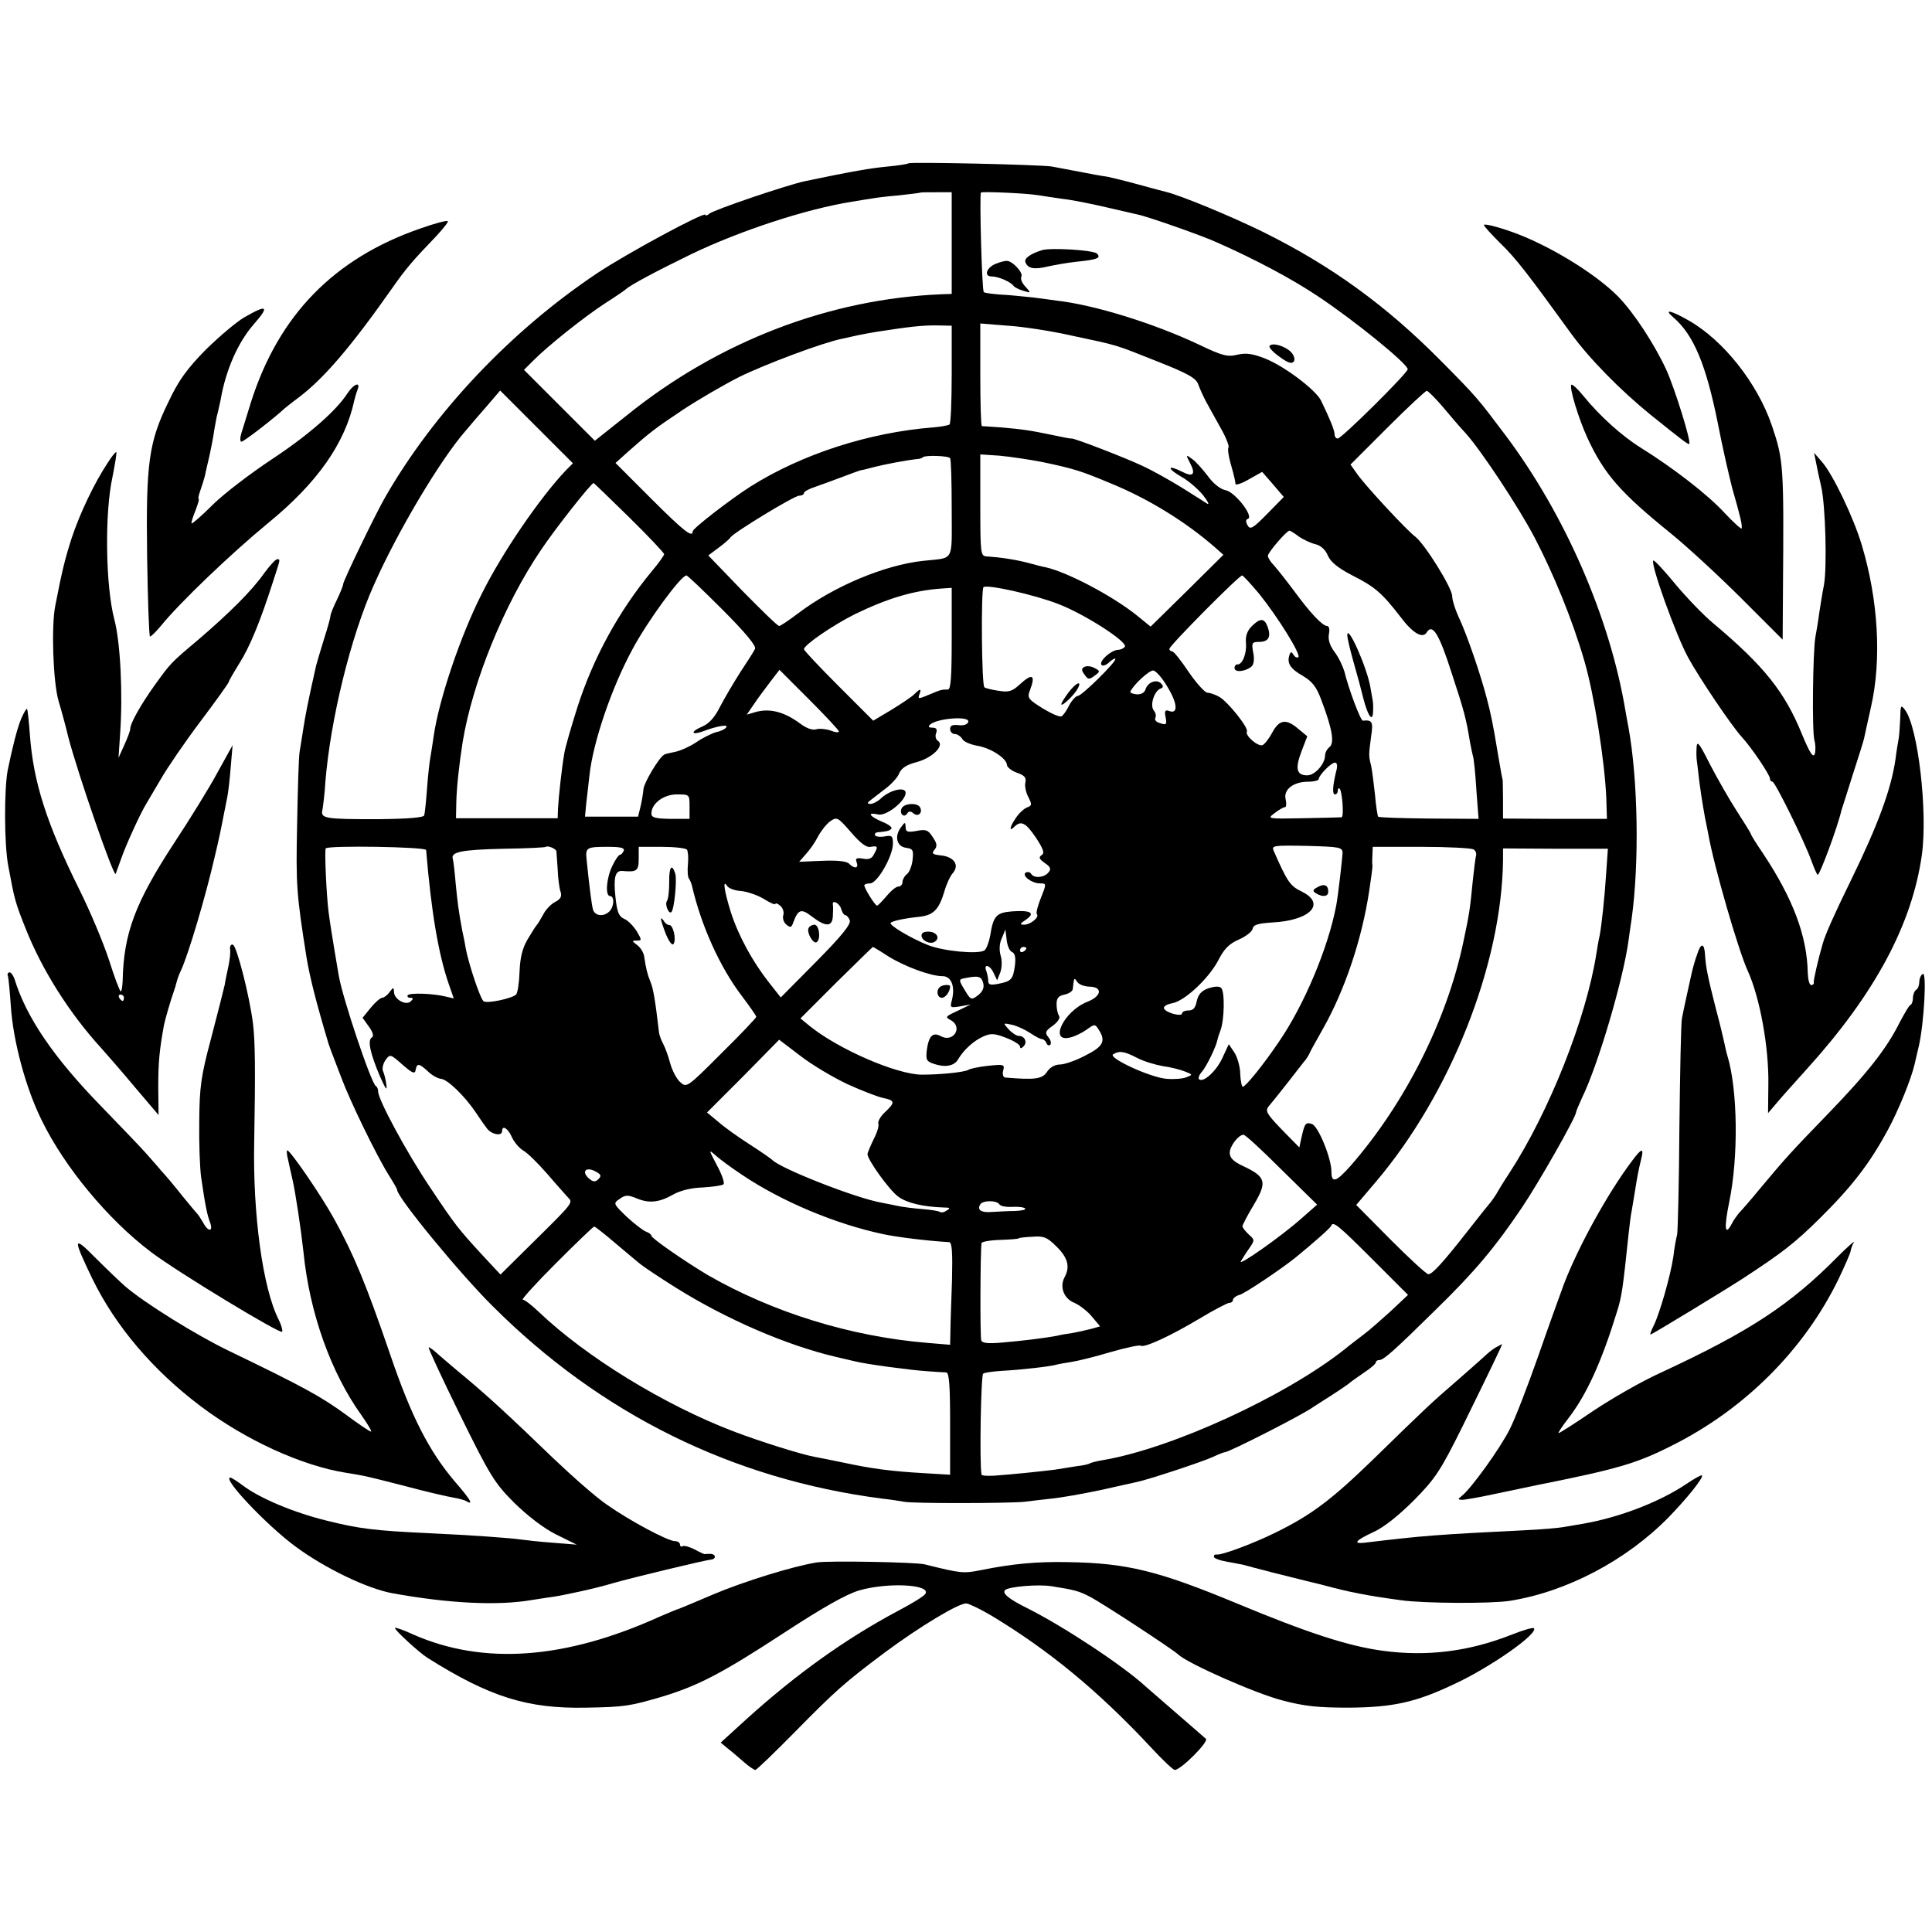
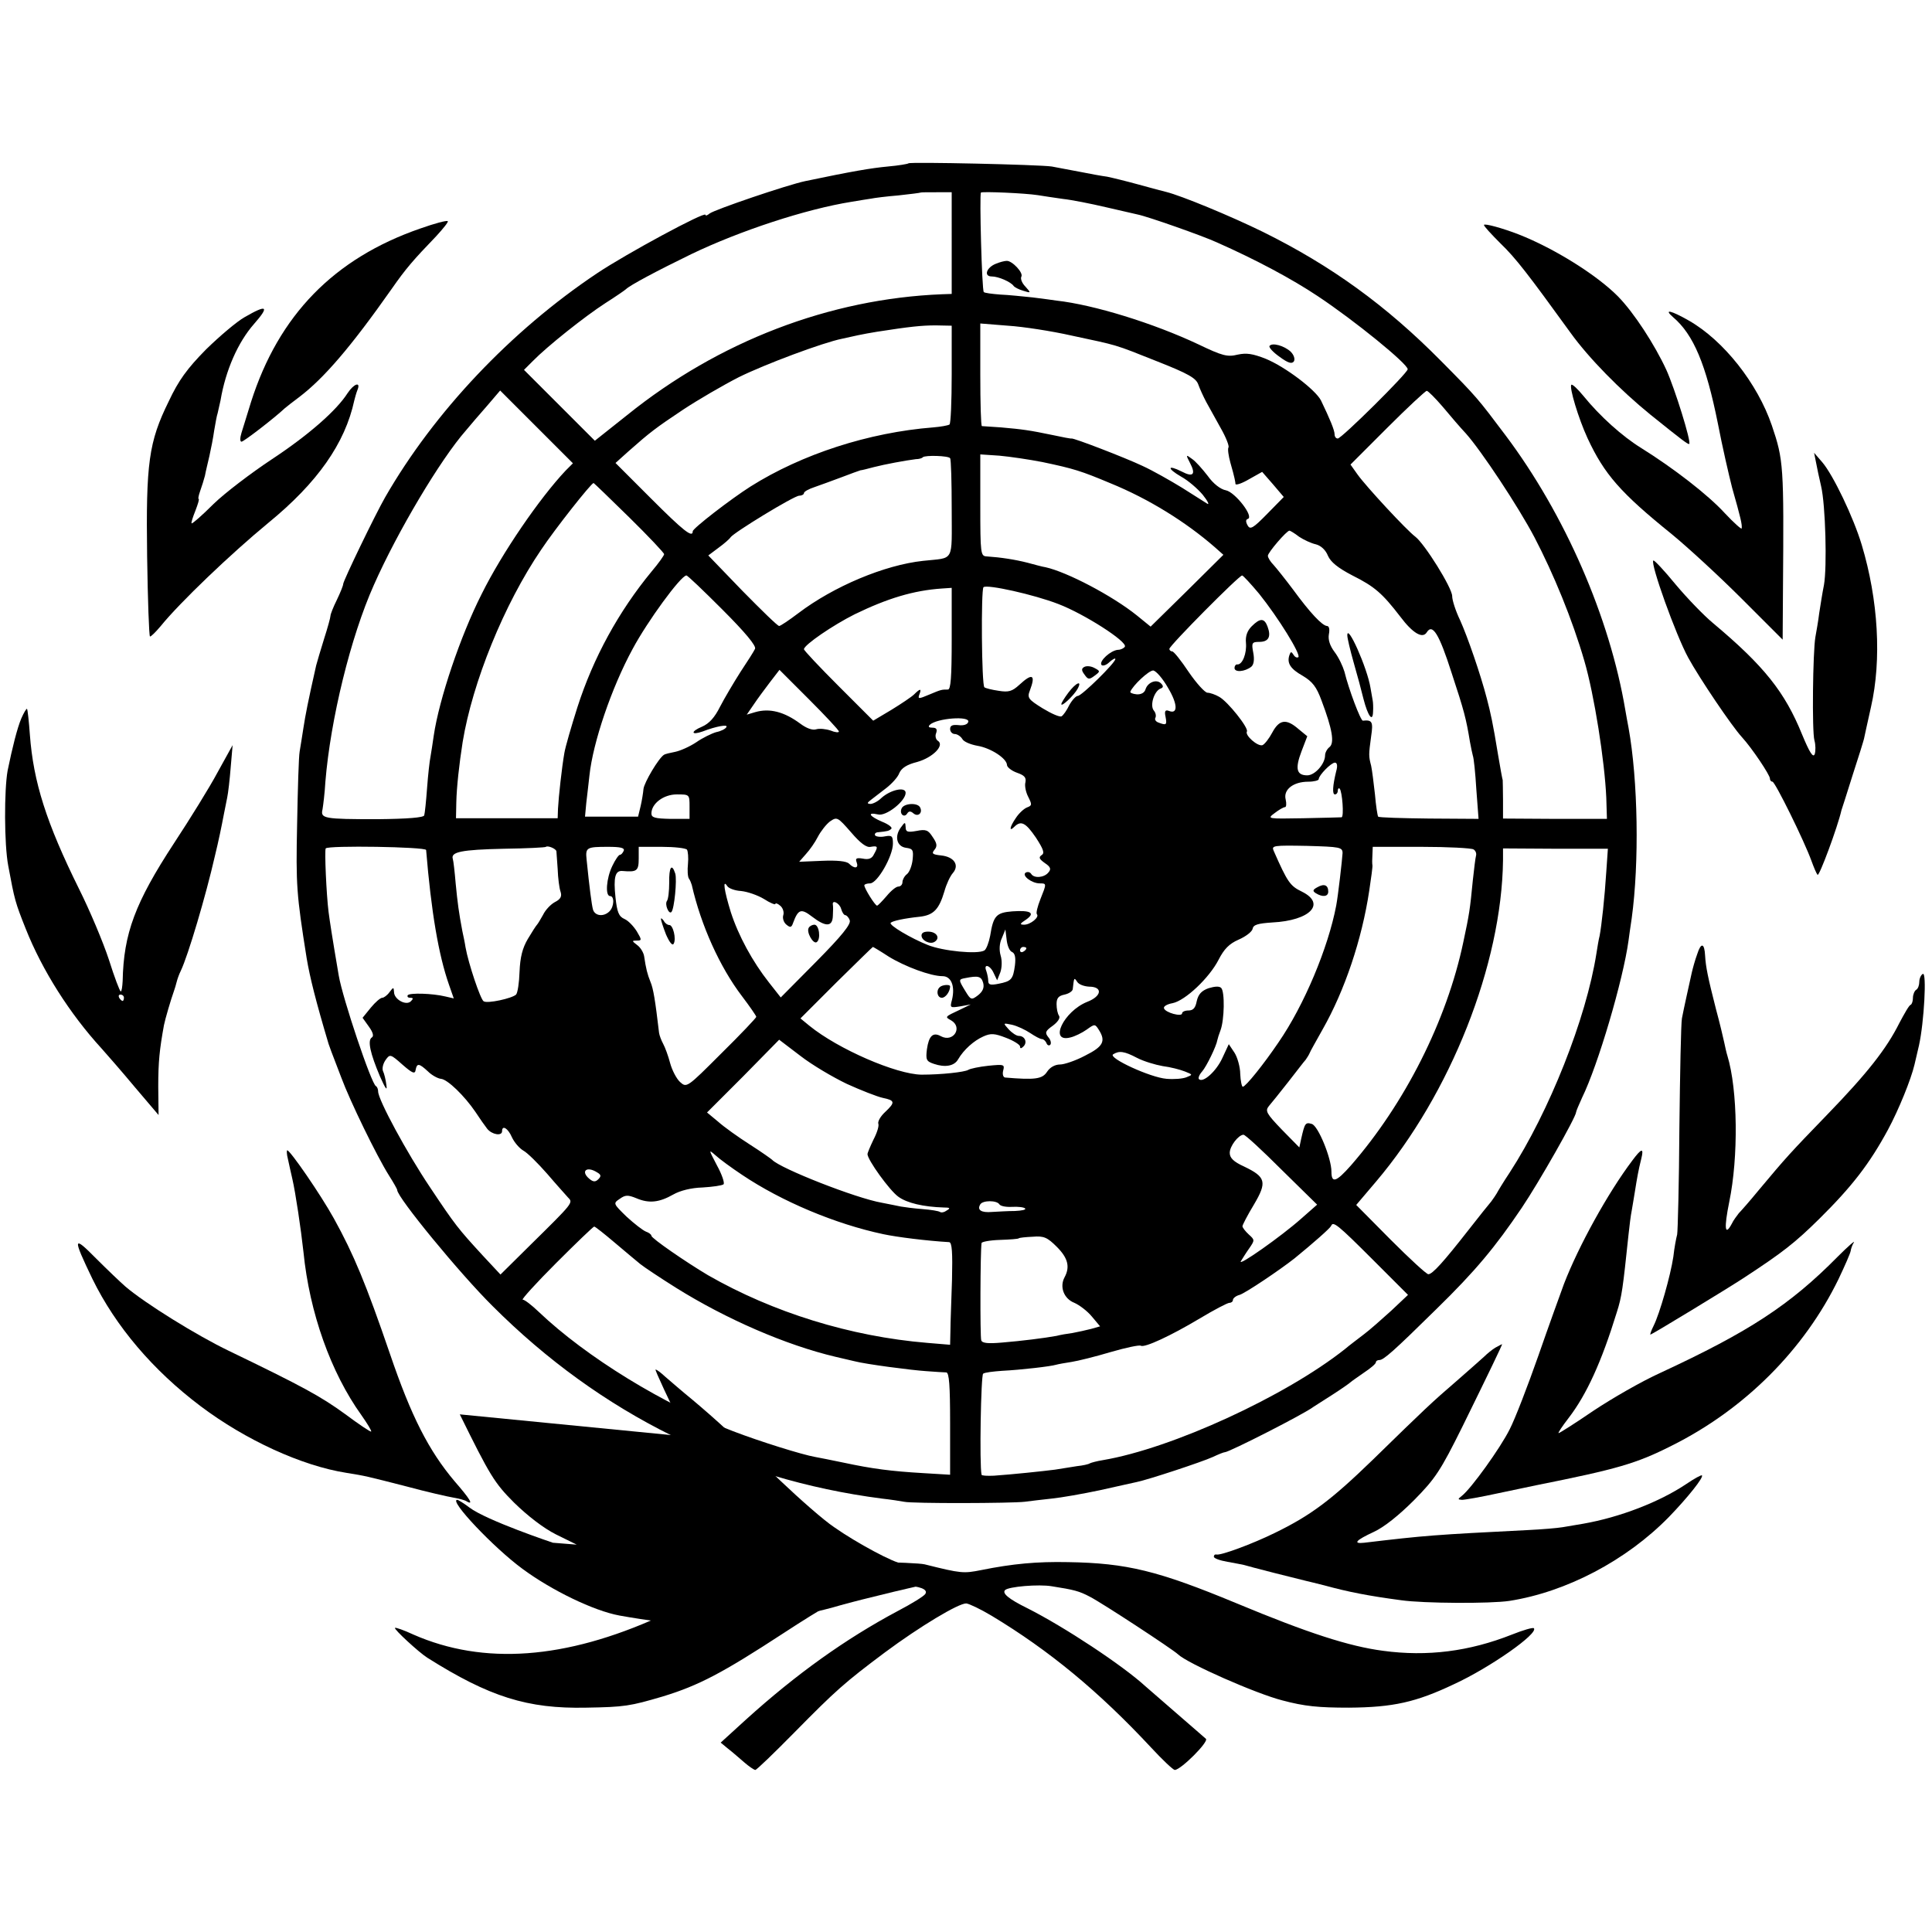
<svg xmlns="http://www.w3.org/2000/svg" height="608pt" preserveAspectRatio="xMidYMid meet" viewBox="0 0 608 608" width="608pt">
  <g transform="matrix(.1 0 0 -.1 0 608)">
    <path d="m2859 5566c-2-2-31-7-65-10-53-5-112-15-260-46-57-12-286-90-301-102-7-6-13-8-13-4 0 12-250-123-341-184-271-181-513-437-667-705-31-54-132-263-132-273 0-5-9-27-20-50-11-22-20-45-20-50s-9-38-20-72c-11-35-22-73-25-84-26-115-34-157-40-196-4-25-9-58-12-75-3-16-6-120-8-230-4-190-2-219 30-420 10-60 29-136 69-270 2-5 6-17 9-25s17-45 31-81c27-73 111-246 150-308 14-22 26-43 26-46 0-23 197-263 300-365 340-340 755-545 1225-606 28-3 59-8 70-10 25-6 339-5 380 0 17 2 55 7 85 10s98 15 150 26c52 12 105 23 117 26 35 7 205 63 240 79 17 8 34 15 38 15 13 0 251 121 279 143 6 4 34 22 61 39 28 18 52 35 55 38s22 16 42 30c21 14 38 28 38 33 0 4 5 7 11 7 13 0 44 27 179 160 123 120 186 196 269 319 54 80 171 286 171 301 0 3 9 24 19 46 50 102 129 370 146 494 2 14 6 45 10 70 24 175 20 434-10 600-3 14-7 39-10 55-49 292-190 616-377 865-88 117-90 120-203 234-173 175-346 300-560 406-104 51-257 114-305 126-8 2-47 12-86 23-40 11-85 22-100 25-16 2-54 9-84 15s-71 13-90 17c-40 6-446 15-451 10zm136-251v-160l-30-1c-354-14-703-148-991-380l-102-81-111 111-112 112 28 28c45 46 163 140 228 182 33 21 62 41 65 44 12 12 94 56 205 110 154 74 361 142 505 165 25 4 53 9 62 10 9 2 48 7 85 10 37 4 69 8 70 9s23 1 50 1h48zm270 151c17-3 53-8 80-12 28-3 88-15 135-26s92-21 100-23c31-6 207-68 250-88 124-55 236-115 317-169 116-77 283-213 283-230 0-12-208-218-220-218-6 0-10 6-10 13 0 13-15 49-43 107-17 33-111 105-174 131-41 16-60 19-88 13-32-8-48-4-123 32-142 67-330 125-447 138-11 2-45 6-75 10-30 3-76 8-102 9-26 2-50 5-52 8-6 5-14 308-9 313 5 4 140-2 178-8zm-270-564c0-85-3-156-7-158-5-3-27-7-51-9-203-16-413-84-575-186-63-40-182-132-182-141 0-22-29 1-132 104l-111 111 40 36c69 61 86 74 173 132 47 31 126 77 175 102 83 41 265 109 325 121 14 3 36 8 50 11s41 8 60 11c103 16 140 20 185 20l50-1zm377 122c149-32 131-26 269-81 99-39 123-53 130-73 5-14 16-38 25-55 9-16 30-54 46-83 16-28 27-56 24-60-3-5 0-26 6-48 6-21 12-43 13-49 1-5 3-14 3-18 1-5 21 2 43 15l41 23 34-39 34-40-52-53c-45-46-54-51-62-36-6 11-6 18 1 20 20 7-40 84-69 90-17 3-40 21-57 45-17 22-39 47-50 54-19 14-20 14-6-13 19-36 10-46-26-27-46 23-47 10-2-16 22-12 52-38 68-57 16-20 22-33 14-28s-43 27-79 50c-36 22-92 54-125 69-55 26-216 88-223 86-1-1-28 4-60 11-72 15-94 18-162 24-30 2-57 4-60 4-3 1-5 73-5 162v161l87-7c48-3 138-17 200-31zm-1592-425c-82-87-200-259-264-388-67-132-134-331-151-446-3-23-8-52-10-65-3-14-8-59-11-100s-7-80-9-86c-2-7-52-11-147-12-169 0-180 2-173 31 2 12 7 51 9 87 16 195 79 455 153 620 74 167 209 394 289 485 14 17 44 52 67 78l41 48 114-114 115-115zm2761 200c24-29 56-66 72-83 49-55 165-230 216-327 60-115 119-258 157-389 31-106 64-315 69-431l2-66h-163l-164 1v58c0 32-1 60-1 63-1 2-8 40-15 82-16 98-23 129-35 175-20 77-61 195-84 246-14 29-25 63-25 76 0 26-87 165-116 187-27 20-155 158-182 196l-22 31 116 116c64 64 120 116 124 116s27-23 51-51zm-1551-161c3-4 5-75 5-159 0-172 10-153-90-164-121-13-281-80-393-165-29-22-56-40-60-40-5 0-56 50-116 111l-107 111 32 24c18 13 35 28 38 33 10 15 200 131 216 131 8 0 15 4 15 8 0 5 15 13 33 19 17 6 56 20 85 31s56 21 60 22c4 0 23 5 42 10 35 9 100 21 132 25 10 0 20 3 22 6 7 7 81 5 86-3zm290-12c100-21 122-28 215-67 120-49 236-121 328-201l27-24-114-113-115-113-43 35c-77 62-220 137-288 152-8 1-34 8-56 14-39 10-84 17-129 20-19 1-20 8-20 161v160l60-4c33-3 94-12 135-20zm-1300-174c61-60 110-112 110-116s-17-28-39-54c-104-126-184-272-234-428-19-60-38-125-41-144-8-46-18-137-20-175l-1-30h-160-160l1 50c1 47 9 120 20 190 31 188 130 433 247 605 44 66 157 209 165 210 1 0 52-49 112-108zm2108-61c15-10 39-21 53-24 16-4 31-18 38-36 9-20 31-38 77-62 70-35 94-56 151-130 39-52 70-70 83-49 18 29 39-5 78-127 40-121 46-145 58-218 3-16 7-36 9-43 3-7 8-55 11-106l7-93-156 1c-85 1-157 3-160 6-2 3-7 34-10 70-4 36-9 76-12 90-8 31-8 34 0 93 7 46 3 52-26 49-7-1-45 100-58 154-5 17-18 45-31 62-15 20-21 39-18 56 3 15 1 26-6 26-15 1-53 41-107 115-24 32-52 67-61 77-10 10-18 23-18 29 0 10 59 79 68 79 2 0 16-8 30-19zm-1814-230c70-70 107-114 102-123-3-7-24-40-46-73-21-33-50-82-64-109-17-34-34-53-57-63-36-15-35-28 2-15 44 17 81 23 75 14-3-6-17-13-32-16-14-4-43-18-63-32-21-14-51-27-66-30-16-3-32-7-35-9-17-10-63-88-65-108-1-12-5-37-9-54l-8-33h-83-84l4 43c3 23 7 62 10 87 11 103 69 275 136 398 46 86 151 230 169 231 3 1 54-48 114-108zm1688 51c61-76 132-191 124-200-4-3-11 0-15 7-7 11-9 11-13 0-9-26 3-44 42-66 30-18 43-34 59-78 34-90 41-133 25-146-8-6-14-18-14-26 0-27-32-63-56-63-34 0-39 21-18 76l18 47-28 23c-38 33-60 30-82-11-10-19-24-37-31-40-15-5-56 31-49 43 6 11-60 94-87 109-12 7-29 13-37 13s-35 30-59 65c-24 36-47 65-52 65s-9 4-9 8c0 10 220 232 229 231 3 0 27-26 53-57zm-631-33c81-31 217-118 209-134-3-5-13-10-22-10-23-2-59-35-52-47 3-5 15-2 25 8 10 9 19 14 19 10 0-12-106-116-118-116-6 0-18-13-27-29-8-17-19-32-24-35-5-4-32 8-60 25-45 28-49 33-40 56 19 50 8 56-33 18-23-21-34-24-65-19-21 3-41 8-45 11-9 5-11 307-3 315 10 10 159-23 236-53zm-336-109c0-123-3-160-12-160-20 0-21 0-59-16-33-14-36-14-31 0 8 20 3 20-16 1-8-8-41-30-72-49l-57-34-109 109c-60 60-109 112-109 116 1 14 92 76 160 110 103 50 185 75 275 81l30 2zm-355-292c0-4-12-3-26 3-15 5-35 7-45 4-12-4-31 3-51 18-50 37-96 49-141 36l-27-8 22 32c12 18 35 49 51 70l30 39 93-93c52-52 94-97 94-101zm1036 137c31-52 31-84 2-72-11 4-14-1-10-19 5-26 2-27-22-18-9 3-13 10-10 15 3 6 1 16-5 23-13 16 1 61 21 69 9 3 10 8 2 16-14 15-42 4-49-18-3-11-14-17-28-16-12 1-21 5-20 8 8 20 58 67 72 67 9-1 30-25 47-55zm-629-107c-2-8-15-12-30-10-19 2-27-1-27-12 0-9 7-16 15-16 7 0 18-7 23-15 4-9 26-18 48-22 42-7 93-40 93-61 1-7 15-18 32-24 23-8 29-15 26-30-3-10 1-31 9-46 12-24 12-27-4-33-10-4-26-19-35-33-20-29-22-45-5-28 21 21 36 13 68-34 24-37 28-49 18-55-10-7-8-12 10-25 18-12 21-19 11-30-13-16-45-19-54-4-4 6-11 7-17 4-14-9 19-34 44-34 22 0 22 0 2-50-9-23-14-43-11-47 9-9-20-33-40-33-15 0-14 3 6 16 30 21 15 30-43 26-51-4-60-14-70-77-4-21-12-42-18-46-21-13-131-2-178 17-53 21-124 63-117 70 6 6 43 14 91 19 44 5 61 23 78 80 6 22 18 48 27 58 21 25 3 51-38 55-27 3-30 6-20 18 9 11 8 20-6 40-14 22-21 25-51 19-28-5-34-3-34 12-1 17-2 17-15-1-21-28-13-60 16-64 22-3 24-7 21-37-2-19-10-40-18-46s-14-18-14-25c0-8-6-14-13-14s-23-13-37-30c-14-16-27-30-30-30-6 0-40 54-40 64 0 3 8 6 18 6 23 0 72 86 72 125 0 24-3 27-25 23-14-3-28-1-31 3-3 5 2 10 10 10 29 3 34 4 41 11 4 4-9 14-29 22-40 17-49 31-13 23 25-7 87 42 87 68 0 20-47 10-76-16-11-11-27-19-35-19-11 1-11 3 2 13 9 7 30 23 48 37s37 35 41 47c7 16 24 27 56 35 50 14 88 53 65 67-6 4-9 15-5 24 4 12 1 17-12 17-11 0-14 3-8 9 22 21 128 29 121 9zm1158-155c-11-45-13-73-4-73 5 0 9 5 9 12 0 6 3 9 6 6 8-9 14-88 6-90-4 0-58-2-121-3-113-2-114-2-90 16 13 10 28 19 33 19 4 0 5 11 2 24-8 31 24 56 71 56 18 0 33 4 33 8 0 12 39 52 51 52 7 0 9-10 4-27zm-2035-112v-38h-60c-49 1-60 4-60 17 0 31 38 60 80 60 40 0 40 0 40-39zm570-126c23 4 24 1 10-24-6-13-17-17-35-13-20 3-24 1-19-12 7-19-7-21-24-4-8 8-38 11-85 9l-72-3 21 24c12 13 29 37 38 55 9 17 26 39 38 48 22 15 24 14 66-34 30-35 49-49 62-46zm-1399-10c16-194 39-330 72-424l15-43-26 6c-41 10-113 12-119 4-2-5 1-8 8-8 10 0 10-3 2-11-15-15-53 6-53 29-1 16-2 16-14 0-7-10-18-18-23-18-6 0-22-14-36-31l-26-32 20-28c13-18 16-30 9-34-14-9-5-50 26-123 17-38 23-47 20-27-2 17-7 37-11 45-3 9 1 24 9 35 13 18 15 18 52-15 32-28 40-31 42-17 4 22 11 21 39-5 12-12 31-22 40-23 21-1 75-54 109-104 13-20 30-44 37-53 15-19 47-24 47-8 0 21 19 9 31-19 8-17 24-35 36-42 13-7 46-40 75-73 29-34 59-67 66-75 16-16 16-16-118-148l-95-94-55 59c-79 86-87 96-167 216-72 107-163 275-163 301 0 7-3 15-7 17-14 6-105 277-117 348-22 129-28 170-32 200-7 56-13 194-9 200 6 10 315 5 316-5zm410-4c0-3 2-29 4-56 1-28 5-60 9-71 5-15 0-24-18-33-13-7-30-25-37-40-8-14-16-28-19-31s-16-23-29-45c-17-29-24-57-26-103-1-34-6-67-11-72-13-12-90-29-102-21-10 6-48 119-57 170-2 14-7 37-10 51-11 58-15 88-21 150-3 36-7 71-9 77-7 22 27 29 160 32 72 1 132 4 133 6 6 5 32-6 33-14zm212 2c-3-7-8-13-12-13s-15-16-24-35c-19-39-23-95-7-95 14 0 13-33-2-48-18-18-46-15-52 6-4 15-11 68-20 157-4 38 0 40 67 40 39 0 53-3 50-12zm199 3c3-5 5-25 3-45-2-19-1-40 3-46 4-5 7-14 9-20 29-127 88-258 158-350 25-33 45-62 45-65s-49-55-110-115c-108-108-109-109-130-90-11 10-25 37-31 59-6 23-16 50-22 61s-12 27-13 35c-12 102-18 139-27 160-10 25-14 41-20 81-2 12-12 28-22 35-17 13-17 14-1 14s16 2 0 29c-10 16-27 34-39 39-18 8-23 22-28 67-7 65-1 86 22 84 45-4 51 0 51 39v37h72c40 0 76-4 80-9zm2063-11c-1-19-14-134-20-165-25-132-101-314-182-431-46-68-103-139-112-139-3 0-7 18-8 40 0 22-9 53-18 67l-18 27-20-43c-19-42-61-80-74-67-3 3 1 14 10 24 14 16 45 80 48 99 1 5 5 18 10 31 12 32 14 121 2 133-6 6-20 5-40-1-22-8-32-19-37-41-4-21-11-29-26-29-11 0-20-4-20-9 0-12-53 2-57 16-2 6 10 13 27 16 40 8 116 80 145 137 17 33 33 50 63 63 23 10 42 25 44 34 2 13 17 17 62 20 119 6 170 59 93 97-37 18-45 29-89 129-7 16 0 17 105 15 104-3 112-4 112-23zm412 12c7-4 10-13 8-20s-6-41-10-77c-9-93-11-106-30-195-52-247-184-508-354-703-46-52-61-57-61-19 0 42-42 145-62 150-20 6-22 2-33-46l-6-28-55 56c-49 51-53 59-41 74 8 9 35 43 61 76s50 65 55 70c4 6 10 15 12 20 2 6 21 39 41 75 70 123 124 284 147 437 6 40 11 76 10 80-1 5-1 19 0 33l1 25h153c83 0 157-4 164-8zm418-70c-5-80-15-171-21-202-3-11-7-36-10-55-32-205-149-499-273-690-20-30-38-60-41-66-3-5-11-17-17-25-7-8-39-48-71-89-79-101-114-140-127-140-6 0-59 49-119 109l-108 109 62 73c235 277 396 684 400 1012v37l165-1h165zm-2723-61c20-2 52-13 72-25 20-13 36-19 36-16 0 4 7 2 15-5 9-7 13-21 10-30s1-23 10-30c12-10 16-9 21 6 16 43 25 46 60 19 43-33 64-32 65 3 1 15 1 30 0 35-3 17 21 5 26-13 3-11 9-20 13-20s11-7 14-16c5-12-25-49-105-130l-112-113-37 47c-52 66-96 147-120 221-21 68-27 107-11 82 5-7 24-14 43-15zm853-192c9-4 12-17 9-42-6-44-11-50-52-58-25-5-32-3-32 9 0 8-3 22-6 31-10 25 12 19 23-6l11-23 10 25c5 14 6 37 1 53-5 17-4 39 4 55l11 27 4-33c2-18 9-35 17-38zm-389-14c52-32 133-62 170-62 28 0 40-32 30-74-7-26-6-26 26-21l33 6-35-17c-47-22-47-22-27-33 38-22 7-71-32-50-25 14-38 1-44-41-4-33-2-38 22-46 35-12 64-7 76 14 18 31 50 59 79 72 24 11 36 10 72-4 24-9 44-22 44-27 0-8 4-7 11 0 13 13 4 33-15 33-7 0-21 9-32 21-18 20-18 20 11 14 17-4 42-16 57-26s31-19 37-19c5 0 11-6 14-12 2-7 8-10 12-6s2 15-6 24c-11 14-10 19 14 36 16 12 24 24 20 31-5 7-8 23-8 37 0 19 6 26 25 30 14 3 26 11 26 18 4 36 4 37 14 22 5-8 21-14 37-15 44 0 41-30-6-48-74-30-121-129-53-112 14 3 38 15 52 25 25 18 26 18 38-1 23-36 13-53-43-81-30-16-66-28-79-28-16 0-32-9-41-23-15-23-38-26-132-18-6 1-9 10-6 22 5 19 3 20-47 15-28-3-57-9-63-13-12-7-84-15-147-15-79 1-262 80-353 154l-28 23 113 113c62 61 114 112 115 112s23-13 49-30zm434 26c0-3-4-8-10-11-5-3-10-1-10 4 0 6 5 11 10 11 6 0 10-2 10-4zm-136-109c4-15-1-27-16-39-21-16-23-15-40 13-22 36-22 37 0 41 40 8 50 6 56-15zm-429-318c44-20 95-40 113-44 39-8 40-14 7-45-14-13-23-29-21-36 3-7-4-29-15-50-10-21-19-42-19-46 0-18 70-115 97-134 27-20 79-32 143-34 19 0 22-2 10-9-8-6-17-8-22-5-4 3-29 7-55 9s-57 6-68 8-38 8-60 12c-81 14-320 108-345 135-3 3-34 25-70 48s-81 55-100 72l-35 29 114 114 113 115 67-51c36-28 102-67 146-88zm913 82c21-11 58-22 81-26 24-3 55-11 70-17 25-10 25-10 5-18-12-5-40-7-63-5-51 4-185 66-168 77 19 12 35 10 75-11zm455-352 112-110-50-44c-63-56-201-153-190-134 5 8 16 26 26 40 18 26 18 27-1 44-11 10-20 22-20 26s16 35 36 68c42 71 38 87-31 120-33 15-45 27-45 43 0 21 27 56 43 57 5 1 59-49 120-110zm-1698-16c125-84 294-155 445-187 42-9 137-21 207-25 9-1 11-32 9-118-2-65-5-138-5-161l-1-44-72 6c-242 20-486 96-690 213-69 41-178 116-178 124 0 4-8 10-17 13-10 4-37 25-61 47-42 41-43 42-22 56 18 13 26 13 53 2 40-17 72-13 116 12 21 12 56 21 92 22 32 2 61 6 66 10 4 4-5 31-21 60-26 50-27 51-4 31 13-12 50-39 83-61zm-455 7c12-7 12-12 3-21s-16-9-28 1c-29 24-9 42 25 20zm1265-100c4-6 22-9 40-8 19 1 37-1 41-5s-10-7-32-8c-21 0-54-2-72-3-34-3-48 6-37 24 8 13 52 13 60 0zm1176-175 110-110-53-50c-30-27-68-61-87-75-18-14-45-34-59-46-187-148-543-312-761-349-19-3-37-8-41-10-4-3-22-7-41-9-19-3-50-8-69-11-39-5-134-15-192-19-21-1-39 0-39 3-7 32-2 314 5 318 5 4 32 7 59 9 60 3 154 14 170 19 7 2 29 6 49 9s76 17 123 31c48 14 91 23 95 20 12-7 94 31 186 86 45 27 87 49 93 49s11 4 11 9 9 13 21 16c19 6 126 78 173 115 60 49 111 94 115 102 6 16 20 5 132-107zm-2386 54c33-28 69-58 80-67s62-43 113-75c157-98 345-180 502-217 25-6 52-12 60-14 34-9 178-28 225-31 28-2 56-4 63-4 9-1 12-40 12-161v-161l-83 5c-104 6-163 14-252 33-38 8-79 16-90 18-40 7-172 48-258 81-217 83-462 233-612 376-22 21-44 38-50 38-5 0 42 52 105 115s117 115 120 115 32-23 65-51zm1391-13c35-35 42-63 24-96-16-30-2-67 31-80 16-7 41-26 55-43l26-31-28-8c-16-4-42-10-59-13-16-2-39-6-50-9-38-7-110-16-171-21-45-4-63-2-66 7-4 11-3 283 1 306 0 4 26 9 58 10 31 1 58 3 59 5 2 2 22 4 44 5 35 3 46-2 76-32z" />
-     <path d="m3280 5293c-36-11-58-26-53-38 7-20 27-24 69-14 22 5 62 12 89 15 69 7 81 12 67 26-11 11-143 19-172 11z" />
    <path d="m3134 5250c-30-12-39-40-13-40 21 0 60-17 69-30 3-4 16-11 30-15 25-8 25-7 7 13-11 11-16 25-13 31 8 12-29 51-46 50-7 0-22-4-34-9z" />
    <path d="m3995 4991c-2-5 12-20 32-34 27-20 39-23 45-14 4 7 0 20-10 30-20 19-59 30-67 18z" />
    <path d="m4240 4080c0-8 9-46 20-85 11-38 25-90 31-115 14-54 29-74 30-40 1 14 0 30-1 35-1 6-4 23-7 40-10 63-74 206-73 165z" />
    <path d="m3939 4109c-14-14-20-31-18-52 3-33-11-69-27-68-5 1-9-5-9-11 0-15 33-12 53 4 8 7 10 23 6 44-6 31-4 34 19 34 29 0 38 16 26 48-10 27-23 28-50 1z" />
    <path d="m3412 3981c-9-5-9-11 1-24 11-16 15-16 31-4 19 14 19 15 0 25-11 6-25 7-32 3z" />
    <path d="m3362 3900c-12-16-22-32-22-36 0-10 40 28 51 48 16 29-5 20-29-12z" />
    <path d="m2837 3535c-7-17 9-30 18-15 5 8 11 8 20 0 15-12 30 3 20 20-9 15-52 12-58-5z" />
    <path d="m2900 3136c0-16 27-29 41-20 18 11 8 30-16 32-16 1-25-3-25-12z" />
    <path d="m2106 3302c0-26-3-52-7-57-8-11 6-44 14-35 9 9 18 102 12 121-11 34-20 20-19-29z" />
    <path d="m2080 3188c0-4 7-26 16-49 11-25 20-36 24-29 9 15-2 60-14 59-5 0-13 5-17 13-5 7-9 10-9 6z" />
    <path d="m4146 3288c-15-8-16-12-5-19 21-13 39-11 39 5 0 21-13 26-34 14z" />
    <path d="m2545 3160c-8-13 14-52 25-45 14 9 8 55-7 55-6 0-15-4-18-10z" />
    <path d="m2957 2973c-12-11-7-33 7-33 12 0 26 20 26 36 0 7-26 5-33-3z" />
    <path d="m1323 5361c-272-94-446-273-533-546-12-38-25-82-30-97-5-16-5-28 0-28 7 0 103 74 136 105 6 5 26 21 45 35 78 59 163 158 291 340 46 66 68 91 141 167 22 24 39 45 36 47-3 3-41-7-86-23z" />
    <path d="m4670 5372c0-4 23-29 51-57 49-47 88-98 222-283 57-79 155-179 251-257 97-78 119-95 122-92 7 6-45 173-72 233-37 80-102 180-152 231-66 67-200 151-312 195-51 20-110 36-110 30z" />
    <path d="m770 5082c-25-14-79-60-122-102-59-60-86-97-117-163-63-128-72-194-68-488 2-137 6-250 9-252 3-1 18 14 34 33 60 74 220 227 339 325 154 126 241 250 270 385 2 8 6 23 10 33 11 27-11 20-31-10-35-55-123-132-238-208-65-43-148-106-184-141-36-36-67-63-69-61s4 20 12 40c8 21 13 37 10 37-2 0 0 11 5 25s12 36 15 48c2 12 9 40 14 62s12 58 15 80c4 22 8 47 11 55 2 8 6 26 9 40 16 95 55 183 105 240s42 63-29 22z" />
    <path d="m5265 5082c65-55 104-150 141-334 14-73 35-164 45-203 27-95 32-116 30-128 0-4-24 17-53 48-53 58-162 142-263 205-60 37-130 100-182 164-18 22-35 38-38 35-7-8 22-105 51-168 53-114 104-172 265-302 50-41 149-132 220-203l129-129 1 159c3 388 2 406-35 515-45 132-151 267-261 330-56 32-81 38-50 11z" />
-     <path d="m338 4622c-41-62-86-156-112-234-21-65-31-105-52-214-13-64-7-239 10-299 10-33 24-85 31-115 31-118 144-444 149-430 3 8 12 33 20 55 14 39 57 134 76 165 5 8 25 43 46 78 20 35 76 117 125 182s89 121 89 124 15 29 33 58c33 52 66 132 106 257 24 74 24 71 13 71-5 0-23-20-40-43-39-56-111-127-209-211-87-73-86-73-136-142-43-60-77-120-77-137 0-7-9-30-19-52l-18-40 5 75c9 126 1 288-18 360-28 106-31 335-6 449 8 41 14 76 12 78s-15-14-28-35z" />
    <path d="m5715 4625c3-16 10-50 16-75 14-59 19-255 9-311-5-24-11-64-15-89-3-25-9-58-12-75-8-46-11-297-3-325 4-14 4-33 1-43-5-13-16 4-40 62-54 133-119 215-280 350-29 24-82 79-118 122-36 44-68 78-70 75-10-9 71-235 110-306 35-64 136-214 169-250 32-35 88-119 88-130 0-6 4-10 8-10 8 0 100-186 123-250 7-19 15-39 19-43 5-6 63 150 75 203 1 3 17 52 35 110 19 58 35 110 36 115 1 6 11 50 22 100 34 149 23 337-29 510-26 87-90 220-124 260l-26 30z" />
-     <path d="m5980 3820c-1-25-3-54-5-65s-7-40-10-65c-14-95-55-206-140-380-51-104-81-171-89-200-13-44-30-117-28-122 1-5-3-8-8-8-6 0-10 17-11 38-2 116-46 233-140 375-22 32-39 60-39 62 0 3-20 35-44 72s-62 104-85 148c-35 70-41 76-42 50-1-16 0-34 1-40 1-5 3-24 5-41 3-30 13-97 21-139 2-11 7-33 10-50 18-102 95-367 124-430 38-83 67-240 65-359l-1-89 29 34c16 19 59 67 96 108 212 235 328 452 359 670 19 136-12 403-53 457-13 17-14 15-15-26z" />
    <path d="m67 3819c-13-31-28-91-43-164-11-61-11-232 2-300 20-108 22-115 55-198 52-131 139-268 239-377 17-19 65-74 105-122l74-87-1 89c0 78 4 117 18 194 4 20 22 81 31 106 3 8 7 22 9 30s7 23 13 35c23 48 79 237 107 360 12 49 21 93 29 135 3 14 7 36 10 50s8 57 11 95l6 70-47-85c-25-47-87-147-137-223-123-188-159-285-162-434-1-18-3-33-6-33s-20 45-37 99c-18 55-60 155-94 223-103 208-144 337-155 486-3 42-7 79-9 81s-10-12-18-30zm323-879c0-5-2-10-4-10-3 0-8 5-11 10-3 6-1 10 4 10 6 0 11-4 11-10z" />
-     <path d="m724 3093c2-10-1-33-5-53-4-19-10-46-12-60-3-14-22-88-42-165-33-123-37-155-38-265-1-69 2-147 6-175 13-90 19-118 28-142 11-30-6-31-22 0-7 12-15 24-18 27s-24 28-46 55c-22 28-52 64-67 80-14 17-36 41-48 55s-76 81-143 150c-147 151-234 278-271 398-4 12-11 22-16 22s-8-6-5-12c2-7 6-49 9-93 7-109 46-257 97-360 72-148 209-313 344-415 83-63 410-261 413-251 2 5-3 22-11 38-50 98-82 332-77 563 4 223 3 314-4 370-11 87-51 243-63 247-6 2-10-4-9-14z" />
    <path d="m5341 3077c-7-19-14-45-17-58-9-41-25-112-31-144-3-16-6-172-8-345-1-173-5-324-7-335-3-11-9-42-12-70-9-60-43-179-62-217-8-16-12-28-10-28 4 0 243 145 296 180 119 78 158 108 236 185 102 101 157 172 215 279 34 63 73 159 84 206 2 8 8 35 14 60 16 72 25 233 12 225-6-3-11-15-11-25s-4-22-10-25c-5-3-10-15-10-25s-3-20-7-22c-5-1-20-28-36-58-40-80-100-157-228-289-116-120-127-132-214-236-27-33-56-66-63-73-6-8-17-22-22-33-22-41-25-15-8 69 29 140 27 352-6 460-3 9-7 28-10 42s-14 61-26 105c-25 98-32 132-34 167-2 41-13 43-25 5z" />
    <path d="m906 2433c3-16 10-44 14-63 10-43 27-157 35-230 19-191 86-379 182-513 19-27 33-50 31-52s-39 23-82 55c-77 56-134 87-366 199-100 48-263 149-325 202-15 13-57 53-93 89-73 74-74 66-11-65 73-149 190-287 340-400 142-107 319-188 459-210 62-10 61-10 190-43 63-17 129-32 147-35 17-3 37-8 42-12 23-13 9 9-38 63-82 97-137 205-204 402-75 219-114 313-176 425-42 76-138 215-147 215-2 0-2-12 2-27z" />
    <path d="m5137 2428c-77-102-169-269-215-388-11-30-48-132-81-227-33-94-73-198-90-231-30-60-121-186-150-209-14-11-14-12 0-13 9 0 60 9 115 21 54 11 108 23 119 25 255 51 314 68 425 124 231 115 418 303 526 525 20 42 37 81 38 88s5 19 10 27-18-12-51-45c-150-152-279-236-557-365-60-27-155-82-212-120-57-39-106-70-109-70s11 21 31 47c57 74 104 177 152 333 16 50 19 74 37 245 3 28 7 61 10 75 2 13 7 40 10 60 7 44 11 67 20 103s1 34-28-5z" />
    <path d="m4706 1839c-10-6-26-19-35-28-10-9-48-43-86-76-80-69-97-85-265-249-131-127-195-175-308-230-69-34-171-72-184-68-5 1-8-2-8-7s19-12 43-16c23-4 47-9 52-10 6-2 48-13 95-25s92-23 100-25 34-8 57-14c77-21 138-33 243-47 70-10 281-11 340-2 179 28 368 127 502 264 60 62 110 125 104 131-2 2-24-10-49-27-85-57-210-105-324-125-18-3-48-8-65-11-18-3-67-7-108-9-297-15-324-17-517-40-37-4-26 8 30 34 33 15 80 53 127 100 67 68 83 92 152 231 84 171 127 260 125 260-1 0-10-5-21-11z" />
-     <path d="m1447 1629c95-193 109-216 171-278 42-41 92-80 132-100l65-32-75 6c-41 3-86 8-100 10-33 5-159 14-290 20-172 8-220 14-324 40s-209 70-263 111c-17 13-35 24-38 24-28 0 115-151 205-217 92-68 224-132 305-147 177-32 332-40 440-21 22 3 49 8 60 9 36 5 139 27 195 44 59 17 287 72 308 74 17 2 15 18-3 18-8 0-16 0-17-1-2 0-16 6-32 15-16 8-33 13-38 10-4-3-8 0-8 5 0 6-7 11-16 11-22 0-142 64-213 114-33 22-108 88-169 146-139 134-203 193-277 255-33 27-71 60-85 72-14 13-27 23-31 23-3 0 41-95 98-211z" />
+     <path d="m1447 1629c95-193 109-216 171-278 42-41 92-80 132-100l65-32-75 6s-209 70-263 111c-17 13-35 24-38 24-28 0 115-151 205-217 92-68 224-132 305-147 177-32 332-40 440-21 22 3 49 8 60 9 36 5 139 27 195 44 59 17 287 72 308 74 17 2 15 18-3 18-8 0-16 0-17-1-2 0-16 6-32 15-16 8-33 13-38 10-4-3-8 0-8 5 0 6-7 11-16 11-22 0-142 64-213 114-33 22-108 88-169 146-139 134-203 193-277 255-33 27-71 60-85 72-14 13-27 23-31 23-3 0 41-95 98-211z" />
    <path d="m2570 1163c-74-12-227-59-324-100-61-26-113-48-116-48-3-1-27-11-55-23-296-134-553-153-774-56-30 14-56 23-58 21-4-4 75-77 102-94 195-123 315-161 500-157 121 2 138 5 240 35 115 35 190 75 380 199 124 81 198 123 239 135 90 26 227 19 208-11-4-7-43-31-87-54-165-88-320-199-478-342l-79-72 23-19c13-10 36-30 51-43s31-24 35-24 59 53 123 118c130 132 158 157 285 252 109 81 232 155 256 154 9-1 45-18 80-39 181-109 337-238 501-414 36-39 70-71 75-71 19 0 108 89 98 98-89 77-174 151-190 165-72 66-255 187-372 246-59 29-80 47-70 57 11 11 106 19 147 12 70-11 86-15 120-33 39-20 260-165 277-181 30-29 246-124 328-145 71-19 115-23 210-23 139 1 211 17 331 74 113 52 267 160 251 176-3 3-34-6-69-20-134-53-266-70-406-51-106 14-234 55-462 150-246 102-344 126-529 129-97 2-174-5-273-25-56-11-62-11-178 18-29 7-303 12-340 6z" />
  </g>
</svg>